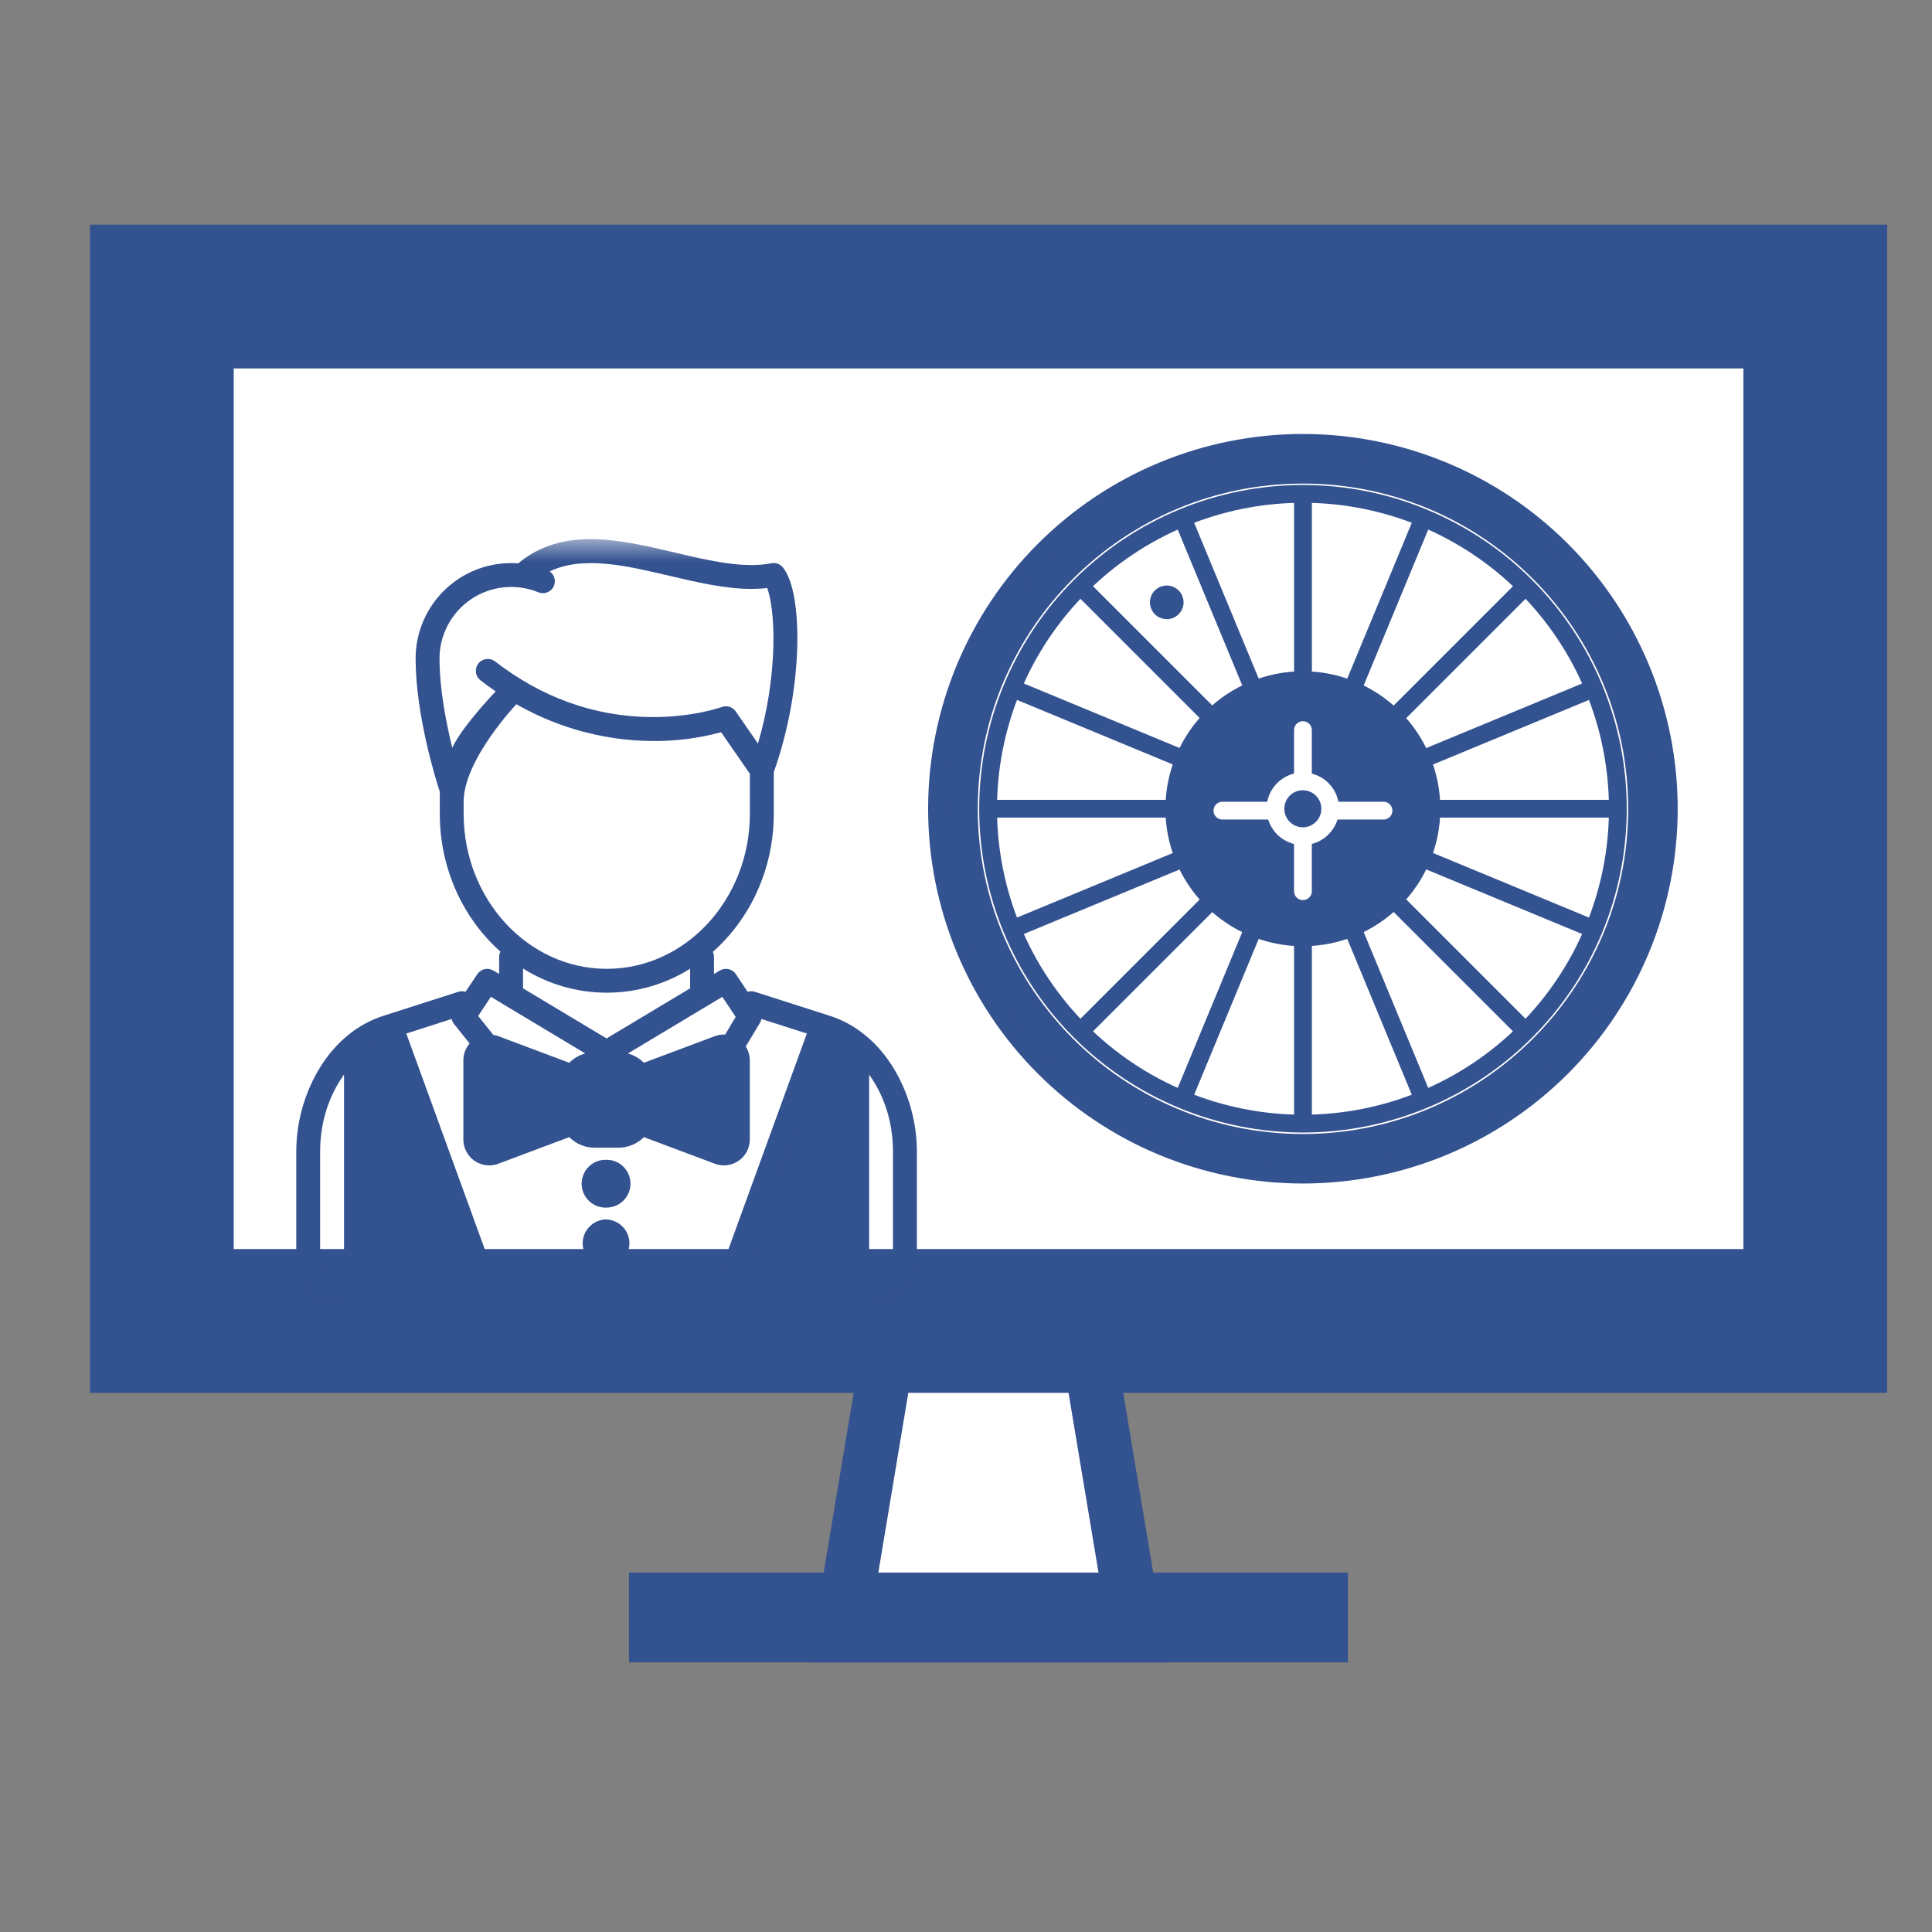
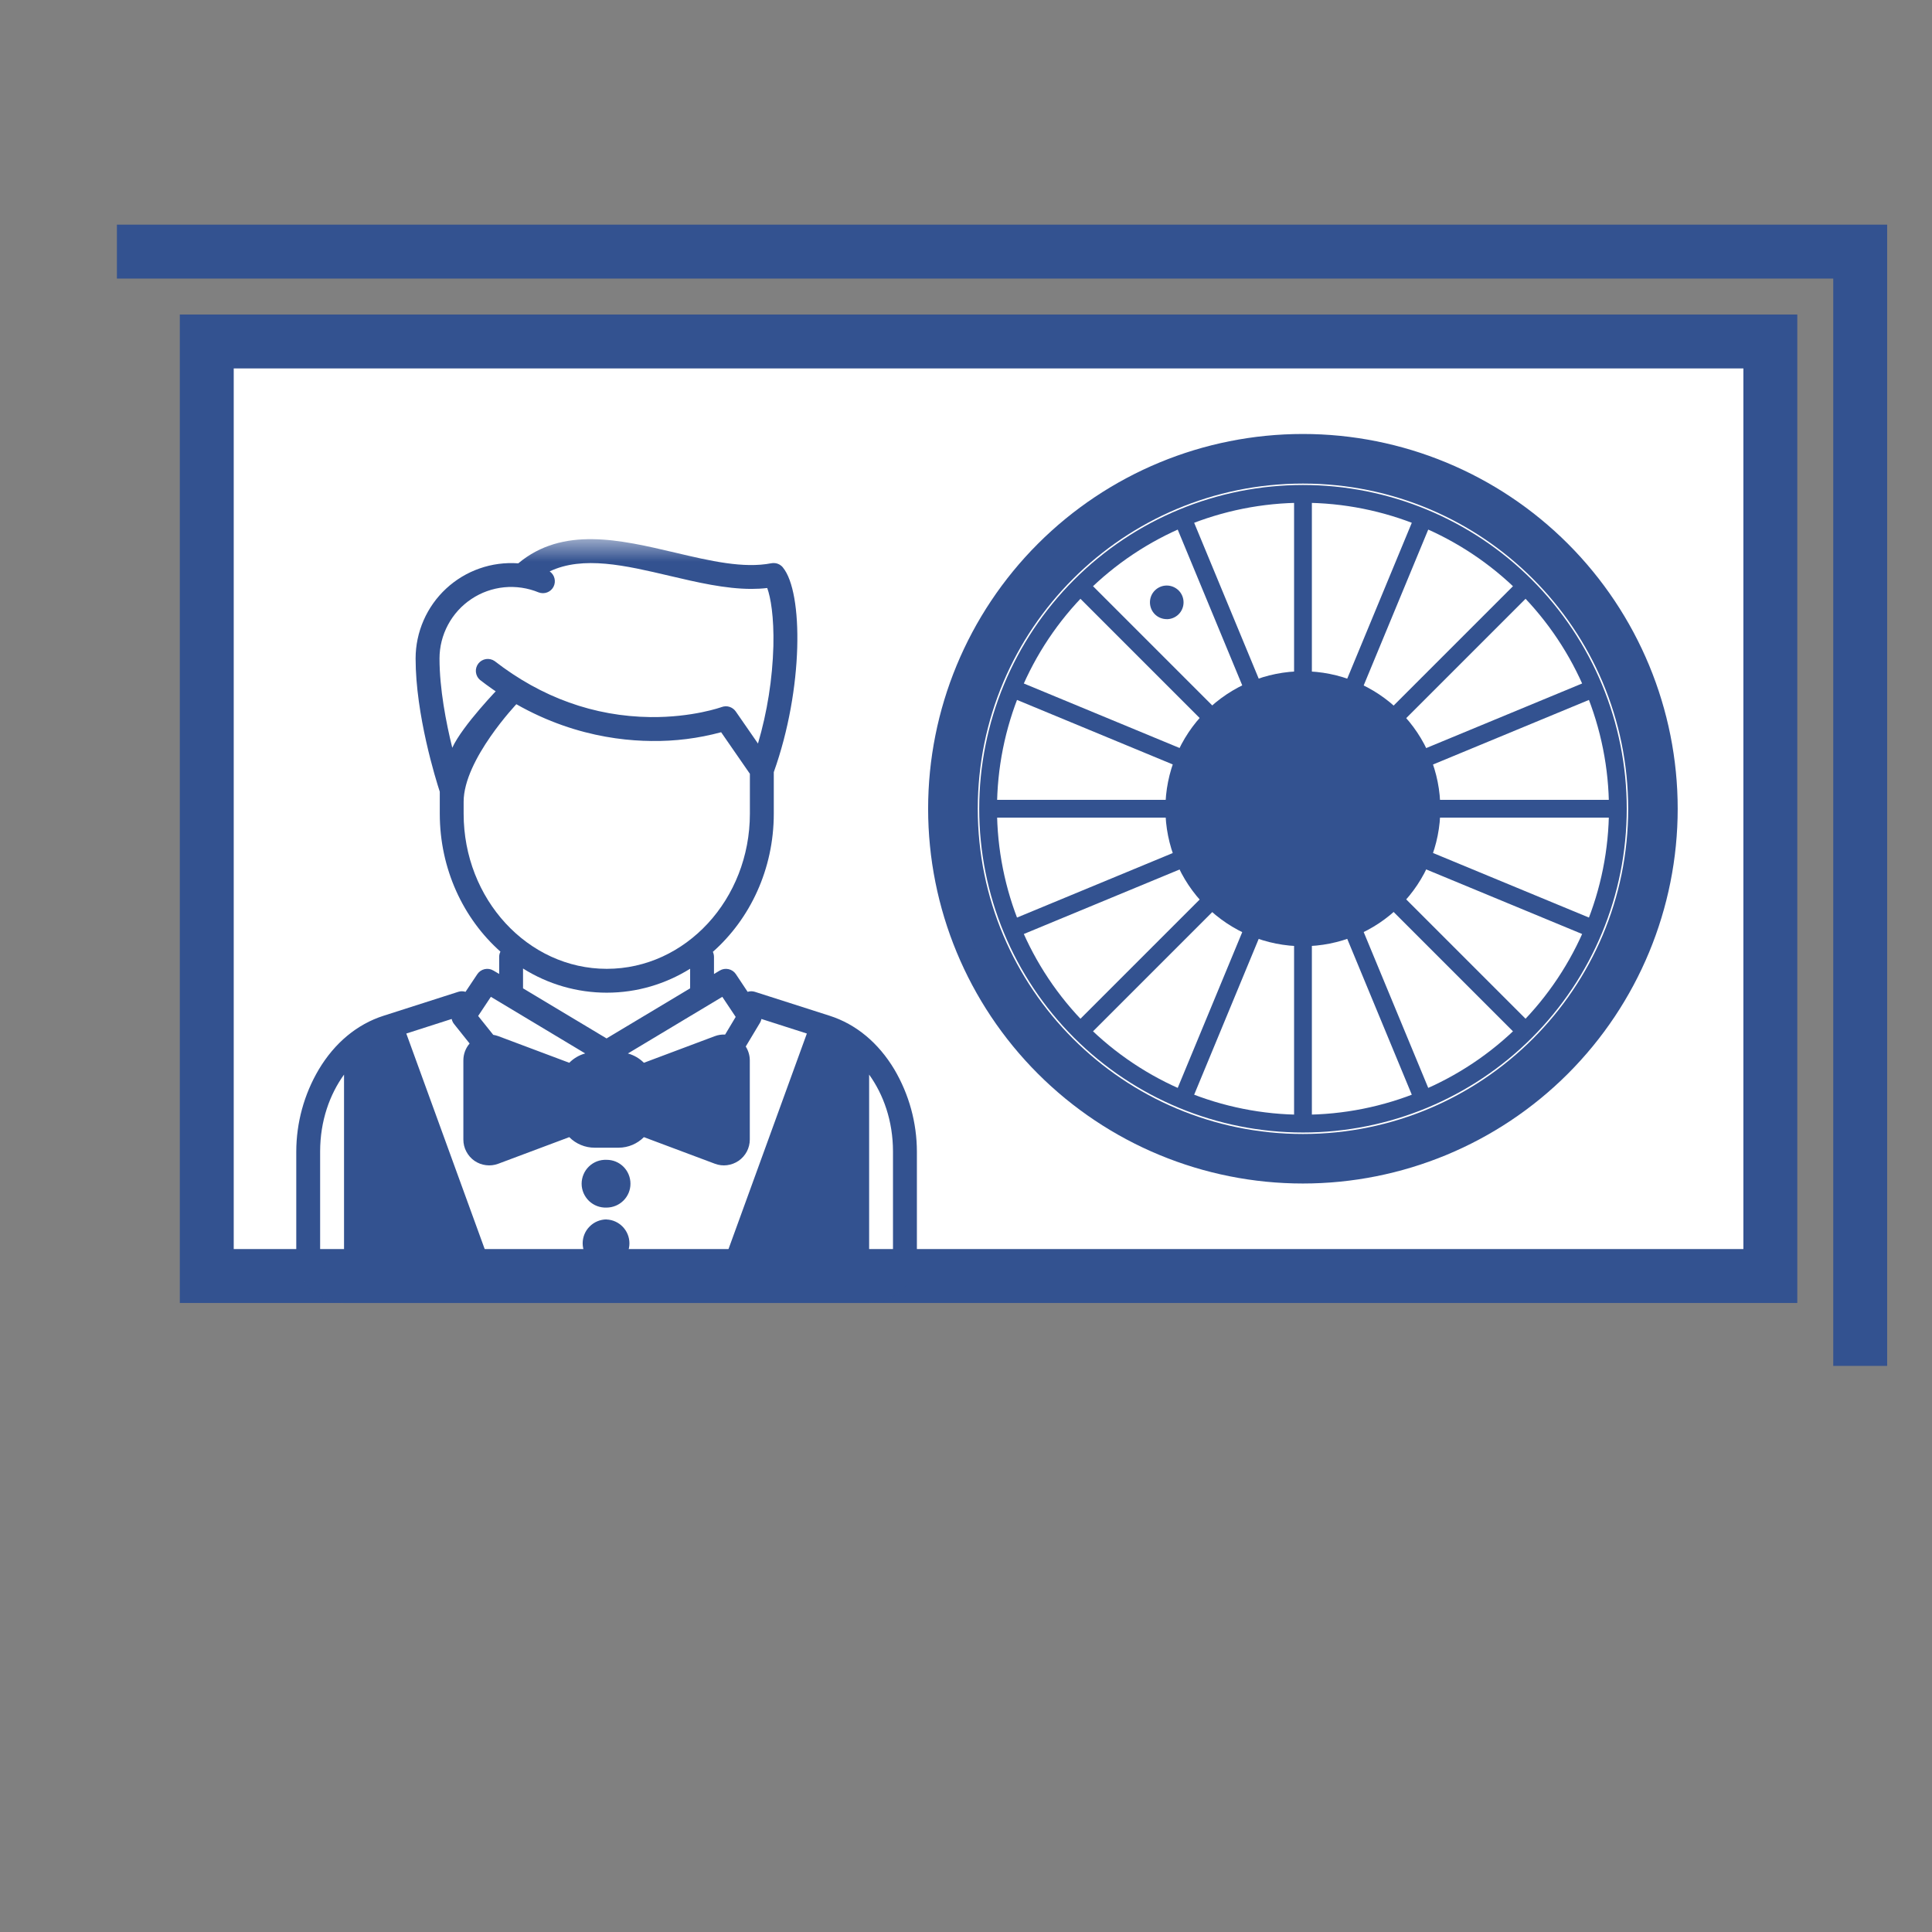
<svg xmlns="http://www.w3.org/2000/svg" width="43" height="43" viewBox="0 0 43 43" fill="none">
  <rect x="0" y="0" width="43" height="43" fill="#808080" stroke="none" />
-   <path d="M18.707 36.4L19.841 29.6H24.157L25.291 36.4H18.707Z" fill="white" stroke="#335290" stroke-width="1.2" />
-   <path d="M2.602 5.6H41.402V30.4H2.602V5.6Z" fill="#335290" stroke="#335290" stroke-width="1.2" />
-   <path d="M14.5 35.5H29.5V36.5H14.5V35.5Z" fill="white" stroke="#335290" />
+   <path d="M2.602 5.6H41.402V30.4V5.6Z" fill="#335290" stroke="#335290" stroke-width="1.2" />
  <path d="M4.602 7.6H39.402V28.4H4.602V7.6Z" fill="white" stroke="#335290" stroke-width="1.2" />
  <mask id="mask0_684_4994" style="mask-type:luminance" maskUnits="userSpaceOnUse" x="20" y="9" width="18" height="18">
    <path d="M38 9H20V27H38V9Z" fill="white" />
  </mask>
  <g mask="url(#mask0_684_4994)">
    <path d="M28.997 24.095C32.364 24.095 35.092 21.366 35.092 18C35.092 14.634 32.364 11.905 28.997 11.905C25.631 11.905 22.902 14.634 22.902 18C22.902 21.366 25.631 24.095 28.997 24.095Z" fill="white" />
    <path d="M28.998 26.143C26.839 26.143 24.768 25.285 23.241 23.758C21.713 22.231 20.855 20.16 20.855 18C20.855 15.841 21.713 13.77 23.241 12.242C24.768 10.715 26.839 9.857 28.998 9.857C31.158 9.857 33.229 10.715 34.756 12.242C36.283 13.77 37.142 15.841 37.142 18C37.142 20.16 36.283 22.231 34.756 23.758C33.229 25.285 31.158 26.143 28.998 26.143Z" fill="#335290" stroke="#335290" stroke-width="0.396" stroke-miterlimit="10" />
    <path d="M29 25.239C32.997 25.239 36.238 21.998 36.238 18.001C36.238 14.003 32.997 10.763 29 10.763C25.002 10.763 21.762 14.003 21.762 18.001C21.762 21.998 25.002 25.239 29 25.239Z" fill="white" />
    <path d="M29 25.008C27.142 25.008 25.359 24.27 24.045 22.956M29 25.008C30.859 25.008 32.641 24.27 33.956 22.956M29 25.008V10.992M24.045 22.956C22.73 21.641 21.992 19.859 21.992 18M24.045 22.956L33.956 13.045M21.992 18C21.992 16.142 22.73 14.359 24.045 13.045M21.992 18H36.008M24.045 13.045C25.359 11.73 27.142 10.992 29 10.992M24.045 13.045L33.956 22.956M29 10.992C30.859 10.992 32.641 11.73 33.956 13.045M33.956 13.045C35.27 14.359 36.008 16.142 36.008 18M36.008 18C36.008 19.859 35.27 21.641 33.956 22.956M31.68 11.53L26.32 24.47M35.47 20.68L22.53 15.32M22.53 20.68L35.47 15.32M26.32 11.53L31.68 24.47" stroke="#335290" stroke-width="0.396" stroke-miterlimit="10" />
    <path d="M28.997 21.06C28.186 21.06 27.408 20.738 26.834 20.164C26.26 19.59 25.938 18.812 25.938 18C25.938 17.189 26.26 16.41 26.834 15.837C27.408 15.263 28.186 14.94 28.997 14.94C29.809 14.94 30.587 15.263 31.161 15.837C31.735 16.41 32.057 17.189 32.057 18C32.057 18.812 31.735 19.59 31.161 20.164C30.587 20.738 29.809 21.06 28.997 21.06Z" fill="#335290" />
-     <path d="M28.999 16.25V19.835M30.792 18.042H27.207" stroke="white" stroke-width="0.396" stroke-miterlimit="10" stroke-linecap="round" />
-     <path d="M28.997 18.611C28.917 18.611 28.837 18.595 28.763 18.564C28.689 18.534 28.622 18.489 28.565 18.432C28.509 18.375 28.464 18.308 28.433 18.234C28.402 18.16 28.387 18.081 28.387 18.001C28.387 17.921 28.402 17.841 28.433 17.767C28.464 17.693 28.509 17.626 28.565 17.569C28.622 17.513 28.689 17.468 28.763 17.437C28.837 17.406 28.917 17.391 28.997 17.391C29.159 17.391 29.314 17.455 29.428 17.569C29.543 17.684 29.607 17.839 29.607 18.001C29.607 18.162 29.543 18.318 29.428 18.432C29.314 18.546 29.159 18.611 28.997 18.611Z" fill="#335290" stroke="white" stroke-width="0.396" stroke-miterlimit="10" />
    <path d="M25.968 13.78C25.869 13.78 25.773 13.741 25.703 13.671C25.633 13.601 25.594 13.505 25.594 13.406C25.594 13.307 25.633 13.212 25.703 13.142C25.773 13.072 25.869 13.032 25.968 13.032C26.067 13.032 26.162 13.072 26.233 13.142C26.303 13.212 26.342 13.307 26.342 13.407C26.342 13.506 26.303 13.601 26.233 13.671C26.162 13.742 26.067 13.781 25.968 13.781V13.78Z" fill="#335290" />
  </g>
  <mask id="mask1_684_4994" style="mask-type:luminance" maskUnits="userSpaceOnUse" x="5" y="12" width="17" height="17">
    <path d="M5 12H22V29H5V12Z" fill="white" />
  </mask>
  <g mask="url(#mask1_684_4994)">
    <path d="M16.35 25.813V23.222L14.5 24.085V24.949L16.35 25.813ZM14.18 23.866H12.818V25.079H14.18V23.866ZM19.117 23.294V27.92H16.342L18.222 22.924L19.117 23.294ZM7.676 23.294V27.92H10.451L8.571 22.924L7.676 23.294ZM10.771 25.813V23.222L12.622 24.085V24.949L10.772 25.812L10.771 25.813Z" fill="#335290" />
    <path d="M19.907 23.805C19.551 23.209 19.052 22.795 18.464 22.607L16.802 22.075C16.749 22.058 16.692 22.058 16.64 22.075L16.378 21.681C16.34 21.624 16.281 21.584 16.215 21.57C16.148 21.555 16.078 21.566 16.02 21.601L15.891 21.678V21.298C15.891 21.257 15.881 21.218 15.866 21.185C16.693 20.453 17.222 19.346 17.222 18.11V17.185C17.887 15.325 17.88 13.185 17.426 12.632L17.423 12.628L17.421 12.625C17.416 12.62 17.411 12.614 17.406 12.609L17.396 12.599L17.386 12.592C17.381 12.589 17.377 12.585 17.373 12.582L17.366 12.576C17.361 12.573 17.356 12.57 17.351 12.567L17.344 12.563C17.339 12.561 17.334 12.558 17.329 12.556L17.321 12.552L17.307 12.547L17.297 12.543C17.288 12.54 17.28 12.539 17.271 12.537L17.26 12.535L17.245 12.533H17.233L17.22 12.532H17.204L17.194 12.533C17.186 12.534 17.178 12.535 17.17 12.536H17.168C16.548 12.657 15.808 12.484 15.028 12.3C13.797 12.01 12.525 11.711 11.535 12.538C11.243 12.517 10.95 12.555 10.674 12.652C10.398 12.748 10.145 12.901 9.931 13.099C9.716 13.298 9.545 13.539 9.428 13.807C9.311 14.075 9.25 14.364 9.25 14.656C9.25 15.908 9.7 17.352 9.788 17.621V18.11C9.788 19.343 10.314 20.448 11.138 21.18C11.12 21.216 11.11 21.256 11.11 21.297V21.677L10.981 21.601C10.922 21.566 10.853 21.555 10.786 21.57C10.72 21.585 10.662 21.625 10.624 21.681L10.361 22.075C10.308 22.058 10.251 22.058 10.199 22.075L8.538 22.607C7.949 22.795 7.45 23.209 7.094 23.805C6.767 24.359 6.595 24.989 6.594 25.632V27.937C6.594 28.523 7.071 29 7.657 29H19.344C19.93 29 20.407 28.523 20.407 27.937V25.632C20.406 24.989 20.233 24.359 19.907 23.805ZM11.031 28.469L9.043 23.003L10.053 22.679C10.062 22.719 10.079 22.758 10.106 22.791L10.452 23.225C10.362 23.329 10.313 23.463 10.313 23.6V25.363C10.313 25.456 10.335 25.548 10.379 25.63C10.422 25.712 10.484 25.783 10.56 25.836C10.637 25.889 10.725 25.922 10.817 25.933C10.909 25.945 11.003 25.934 11.09 25.901L12.67 25.309C12.744 25.384 12.832 25.443 12.929 25.483C13.026 25.524 13.13 25.544 13.235 25.544H13.766C13.986 25.544 14.186 25.454 14.331 25.309L15.911 25.901C15.998 25.934 16.091 25.945 16.183 25.933C16.275 25.921 16.363 25.888 16.44 25.835C16.516 25.782 16.578 25.712 16.622 25.63C16.665 25.547 16.688 25.456 16.688 25.363V23.6C16.688 23.491 16.656 23.384 16.598 23.292L16.916 22.762C16.931 22.736 16.941 22.708 16.947 22.679L17.958 23.003L15.971 28.469H11.031ZM8.185 23.379C8.3 23.296 8.419 23.227 8.54 23.173L10.465 28.469H8.188V23.422C8.188 23.408 8.187 23.393 8.185 23.379ZM12.438 24.216V24.219H11.907C11.87 24.217 11.834 24.222 11.8 24.235C11.766 24.247 11.735 24.266 11.708 24.291C11.682 24.316 11.661 24.346 11.646 24.379C11.632 24.413 11.624 24.448 11.624 24.485C11.624 24.521 11.632 24.557 11.646 24.59C11.661 24.624 11.682 24.654 11.708 24.678C11.735 24.703 11.766 24.723 11.8 24.735C11.834 24.747 11.87 24.752 11.907 24.75H12.438V24.829L10.904 25.404C10.897 25.407 10.89 25.408 10.883 25.407C10.876 25.406 10.87 25.403 10.864 25.399C10.858 25.395 10.852 25.39 10.849 25.384C10.845 25.378 10.844 25.37 10.844 25.363V23.6C10.844 23.585 10.851 23.573 10.864 23.564C10.87 23.56 10.876 23.557 10.883 23.557C10.89 23.556 10.897 23.557 10.904 23.559L12.438 24.134V24.216ZM13.235 23.95H13.766C13.913 23.95 14.032 24.07 14.032 24.216V24.747C14.032 24.893 13.912 25.013 13.766 25.013H13.235C13.164 25.013 13.097 24.985 13.047 24.935C12.997 24.885 12.969 24.818 12.969 24.747V24.216C12.969 24.069 13.089 23.95 13.235 23.95ZM16.097 23.559C16.103 23.557 16.11 23.556 16.117 23.557C16.124 23.557 16.131 23.56 16.137 23.564C16.15 23.573 16.157 23.584 16.157 23.6V25.363C16.157 25.37 16.155 25.378 16.151 25.384C16.148 25.39 16.143 25.395 16.137 25.399C16.131 25.403 16.124 25.406 16.117 25.407C16.11 25.408 16.103 25.407 16.097 25.404L14.563 24.829V24.75H15.094C15.13 24.752 15.166 24.747 15.2 24.735C15.235 24.723 15.266 24.703 15.292 24.678C15.319 24.654 15.34 24.624 15.354 24.59C15.369 24.557 15.376 24.521 15.376 24.485C15.376 24.448 15.369 24.413 15.354 24.379C15.34 24.346 15.319 24.316 15.292 24.291C15.266 24.266 15.235 24.247 15.2 24.235C15.166 24.222 15.13 24.217 15.094 24.219H14.563V24.134L16.097 23.559ZM18.461 23.173C18.581 23.227 18.701 23.296 18.816 23.38C18.814 23.394 18.813 23.408 18.813 23.422V28.469H16.536L18.461 23.173ZM16.076 22.186L16.374 22.633L16.139 23.026C16.061 23.022 15.984 23.034 15.911 23.061L14.331 23.654C14.232 23.555 14.11 23.484 13.975 23.447L16.076 22.186ZM10.319 18.11V17.844C10.319 16.904 11.506 15.659 11.512 15.652C11.554 15.6 11.575 15.534 11.571 15.467C11.566 15.4 11.537 15.337 11.488 15.291C11.439 15.245 11.374 15.219 11.307 15.218C11.24 15.218 11.175 15.243 11.126 15.288C11.106 15.309 10.296 16.142 10.066 16.643C9.928 16.083 9.782 15.33 9.782 14.657C9.782 14.395 9.847 14.137 9.971 13.906C10.095 13.674 10.274 13.477 10.492 13.332C10.71 13.186 10.961 13.097 11.222 13.071C11.483 13.046 11.746 13.085 11.989 13.185C12.05 13.208 12.117 13.208 12.178 13.185C12.239 13.162 12.289 13.118 12.319 13.06C12.349 13.002 12.357 12.935 12.341 12.872C12.326 12.809 12.287 12.754 12.234 12.717C12.979 12.364 13.92 12.585 14.906 12.817C15.515 12.96 16.14 13.107 16.726 13.107C16.844 13.107 16.961 13.101 17.076 13.087C17.152 13.294 17.228 13.727 17.213 14.38C17.192 15.115 17.077 15.844 16.87 16.549L16.375 15.834C16.341 15.786 16.292 15.75 16.236 15.732C16.18 15.714 16.119 15.716 16.064 15.736C16.058 15.738 15.418 15.97 14.476 15.96C13.222 15.944 12.055 15.525 11.007 14.712C10.951 14.674 10.882 14.659 10.815 14.669C10.748 14.68 10.688 14.715 10.646 14.769C10.605 14.823 10.585 14.89 10.592 14.958C10.599 15.025 10.631 15.088 10.682 15.132C12.112 16.242 13.545 16.483 14.494 16.492C15.019 16.5 15.543 16.434 16.05 16.297L16.69 17.222V18.11C16.69 20.014 15.261 21.563 13.505 21.563C11.748 21.563 10.319 20.013 10.319 18.11ZM11.641 21.556C12.199 21.907 12.845 22.094 13.505 22.094C14.18 22.094 14.814 21.9 15.36 21.561V21.997L13.5 23.112L11.641 21.997V21.556ZM10.925 22.186L13.025 23.446C12.89 23.483 12.768 23.555 12.67 23.654L11.09 23.061C11.053 23.048 11.016 23.038 10.978 23.032L10.642 22.612L10.925 22.186ZM7.125 27.938V25.632C7.125 24.942 7.341 24.356 7.657 23.917V28.469C7.516 28.469 7.381 28.413 7.281 28.313C7.182 28.213 7.126 28.078 7.126 27.937L7.125 27.938ZM19.875 27.938C19.874 28.079 19.818 28.213 19.719 28.313C19.619 28.412 19.484 28.468 19.344 28.468V23.917C19.66 24.357 19.875 24.943 19.875 25.632V27.938Z" fill="#335290" />
    <path d="M13.5 25.814C13.428 25.811 13.357 25.822 13.289 25.847C13.222 25.873 13.161 25.911 13.109 25.961C13.057 26.011 13.016 26.07 12.988 26.137C12.96 26.203 12.945 26.274 12.945 26.346C12.945 26.417 12.96 26.488 12.988 26.554C13.017 26.62 13.058 26.68 13.11 26.73C13.162 26.779 13.223 26.818 13.29 26.843C13.357 26.868 13.429 26.88 13.501 26.877C13.642 26.876 13.777 26.82 13.877 26.72C13.977 26.62 14.033 26.485 14.032 26.344C14.032 26.203 13.976 26.068 13.876 25.968C13.776 25.868 13.641 25.813 13.5 25.814ZM13.5 27.14C13.359 27.141 13.223 27.197 13.124 27.297C13.024 27.396 12.968 27.532 12.968 27.673C12.969 27.814 13.025 27.949 13.124 28.049C13.224 28.149 13.36 28.205 13.501 28.204C13.638 28.198 13.767 28.14 13.862 28.041C13.957 27.942 14.009 27.81 14.009 27.672C14.009 27.535 13.956 27.404 13.861 27.305C13.766 27.206 13.637 27.147 13.5 27.142V27.14Z" fill="#335290" />
  </g>
</svg>